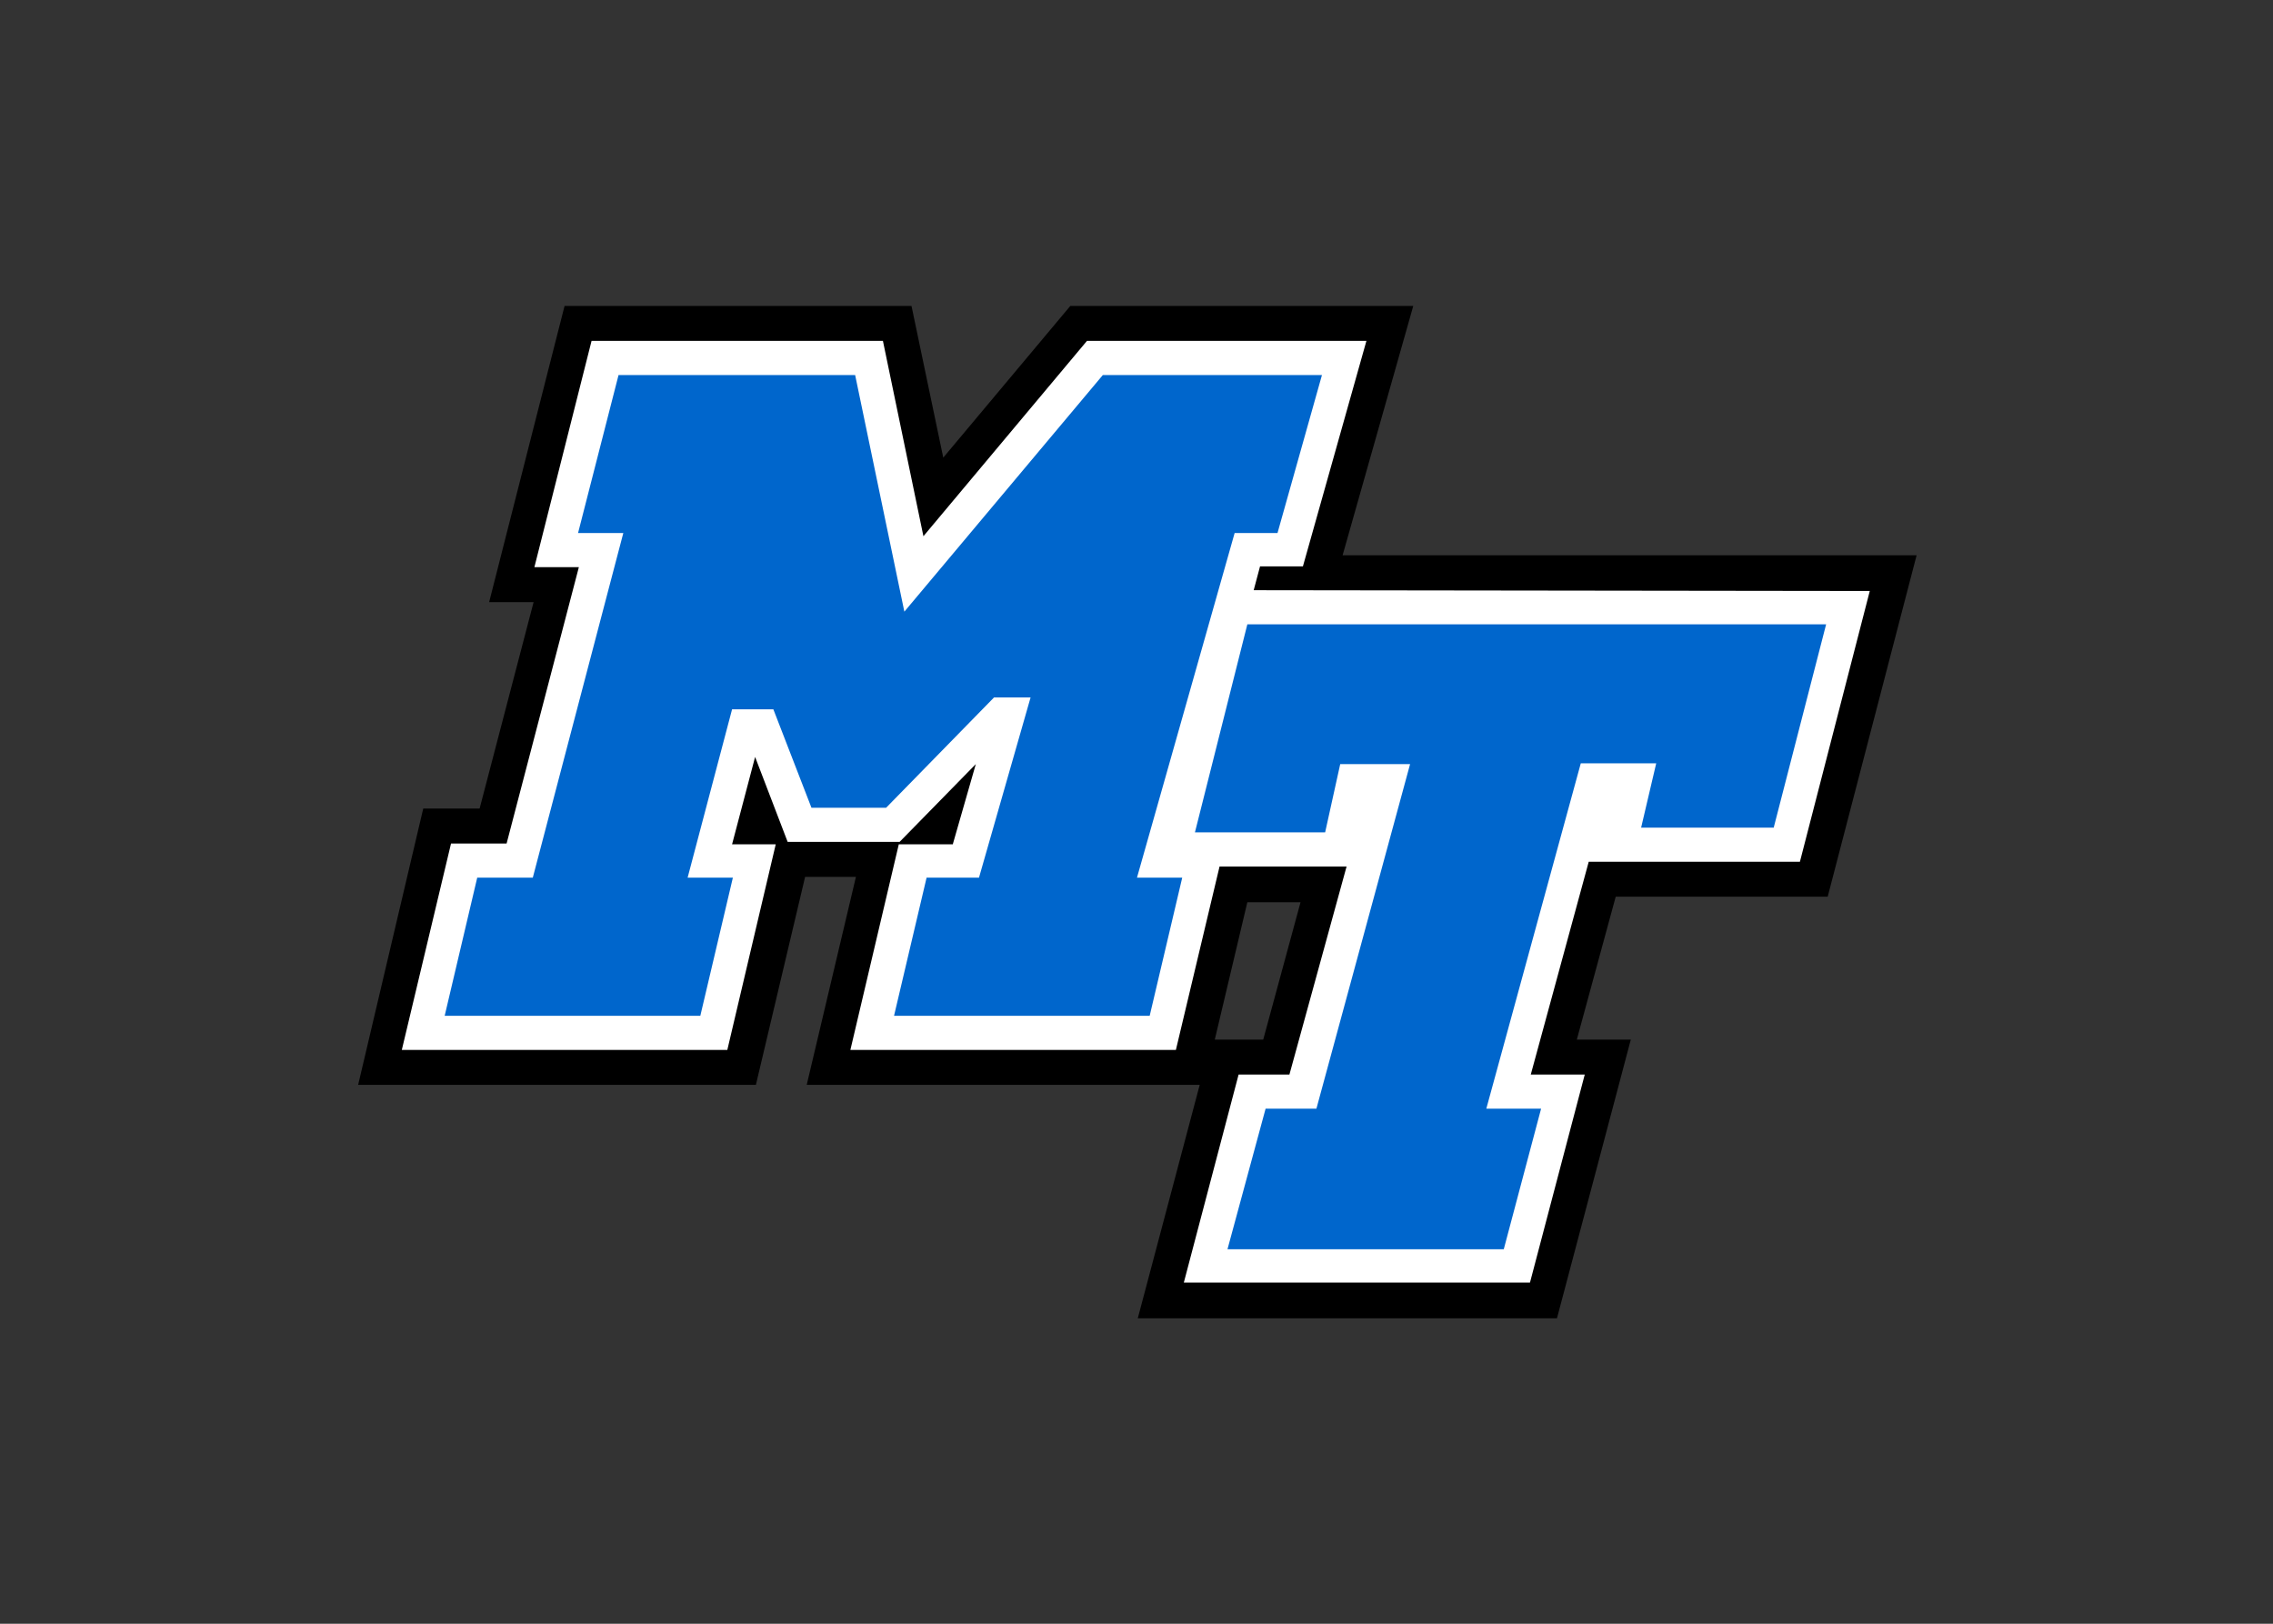
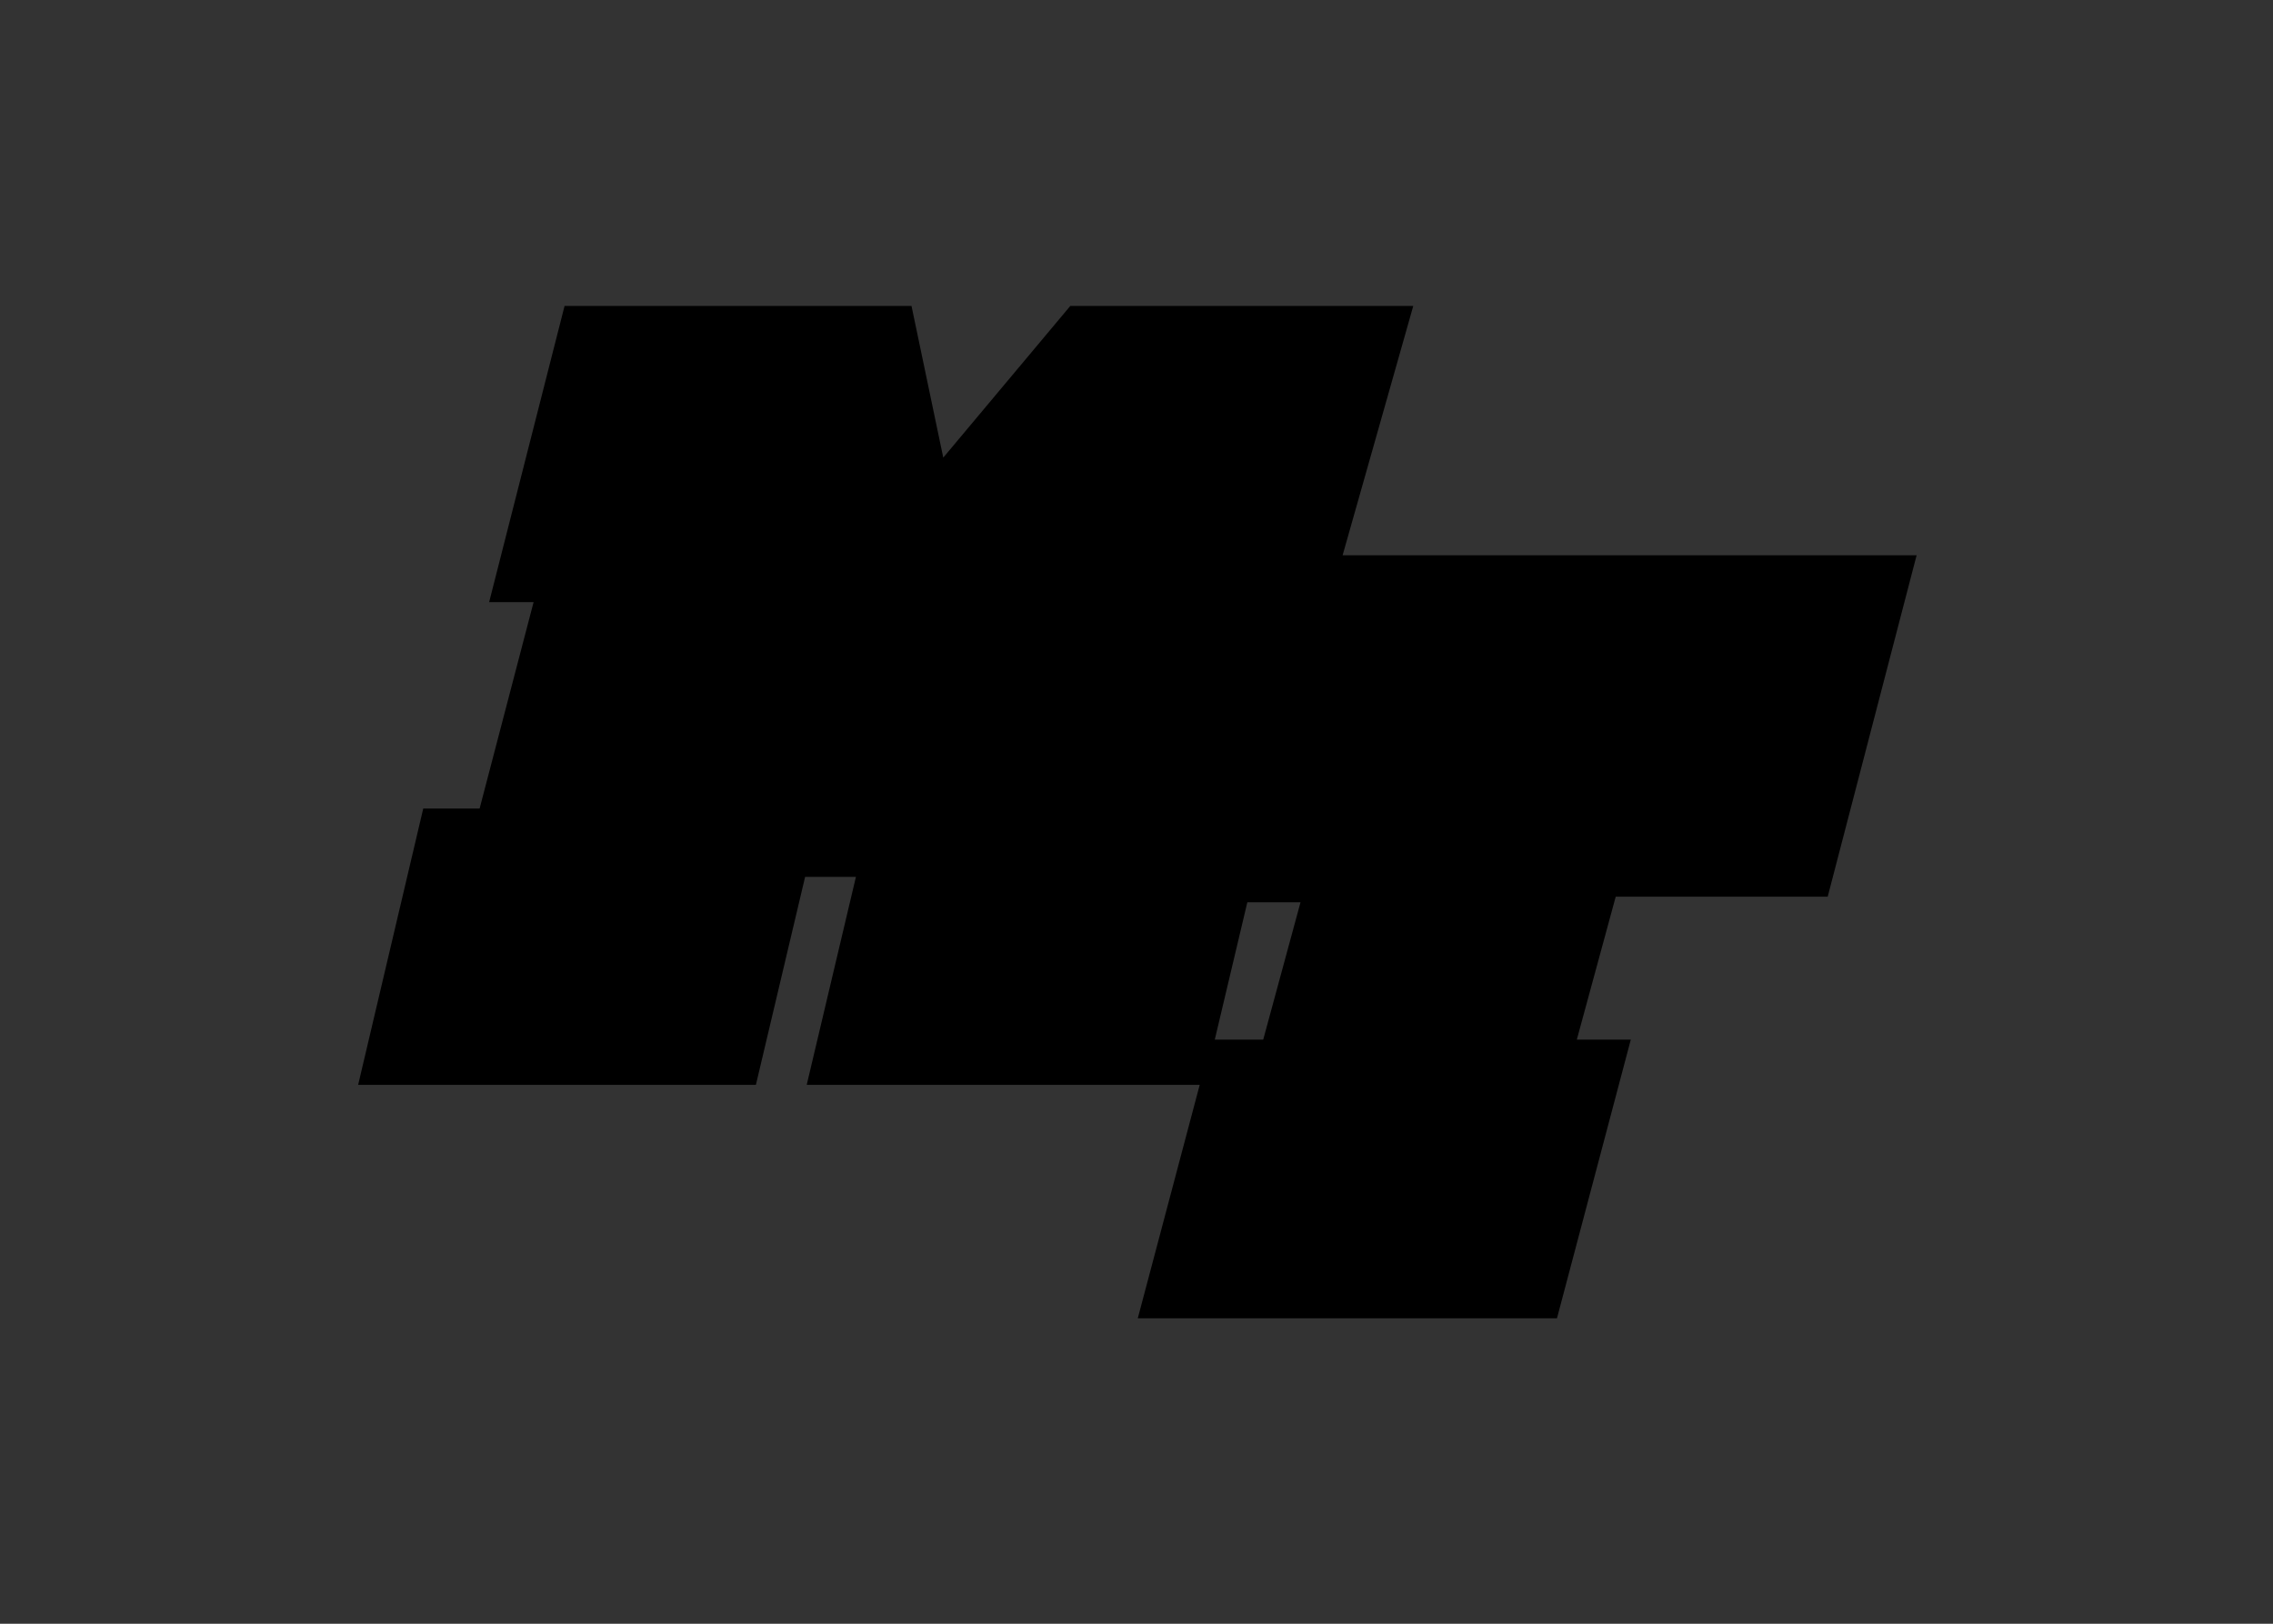
<svg xmlns="http://www.w3.org/2000/svg" version="1.0" id="katman_1" x="0px" y="0px" viewBox="0 0 560 400" style="enable-background:new 0 0 560 400;" xml:space="preserve">
  <rect x="0" y="0" width="560" height="400" fill="#333333" stroke="none" />
  <style type="text/css">
	.st0{fill:#FFFFFF;}
	.st1{fill:#0066CC;}
</style>
  <g transform="matrix(1.956 0 0 1.956 124.421 97.668)">
    <path d="M89.4,81l4.1-17.3h6.7L95.5,81H89.4z M105.5,20l8.9-31.4H71.2l-16,19.1l-4-19.1H7.5L-2,25.9h5.6l-6.8,26h-7.1l-8.2,34.8   h50.1l6.2-26.2h6.4l-6.2,26.2h49.5l-7.8,29.4h52.8l9.3-35.1H135l4.9-18h26.7l11.2-43L105.5,20L105.5,20z" />
-     <path class="st0" d="M94.3,24.4l0.8-3h5.4l8-28.4H73.3L52.7,17.6L47.6-7H10.9L3.7,21.5h5.6L0.2,56.3h-7L-13,82.3h41l6.1-25.9h-5.5   l2.9-11l4.1,10.7h14.1l9.6-9.8l-2.9,10.1h-6.8l-6.1,25.9h41L90,59.2h16l-7.2,26.2h-6.4l-6.9,26.2h43.6l6.9-26.2h-6.8l7.3-26.8h26.6   l8.8-34.1L94.3,24.4L94.3,24.4z" />
-     <path class="st1" d="M14.3-2.7L9.2,17.2h5.7L3.5,60.6h-7L-7.6,78h32.2l4.1-17.4H23l5.6-21.2h5.2l4.8,12.4H48l13.6-13.9l4.6,0   l-6.5,22.7h-6.6L49,78h32.2l4.1-17.4h-5.7l12.3-43.4h5.4l5.6-19.9H75.3L50.3,27.1L44.1-2.7L14.3-2.7L14.3-2.7z M93.5,28.7   l-6.6,26.2h16.4l1.9-8.6h8.8l-11.8,43.4h-6.4L91,107.4h34.8l4.7-17.7h-6.9l11.9-43.5h9.5l-1.9,8.1h16.7l6.6-25.6L93.5,28.7   L93.5,28.7z" />
  </g>
</svg>